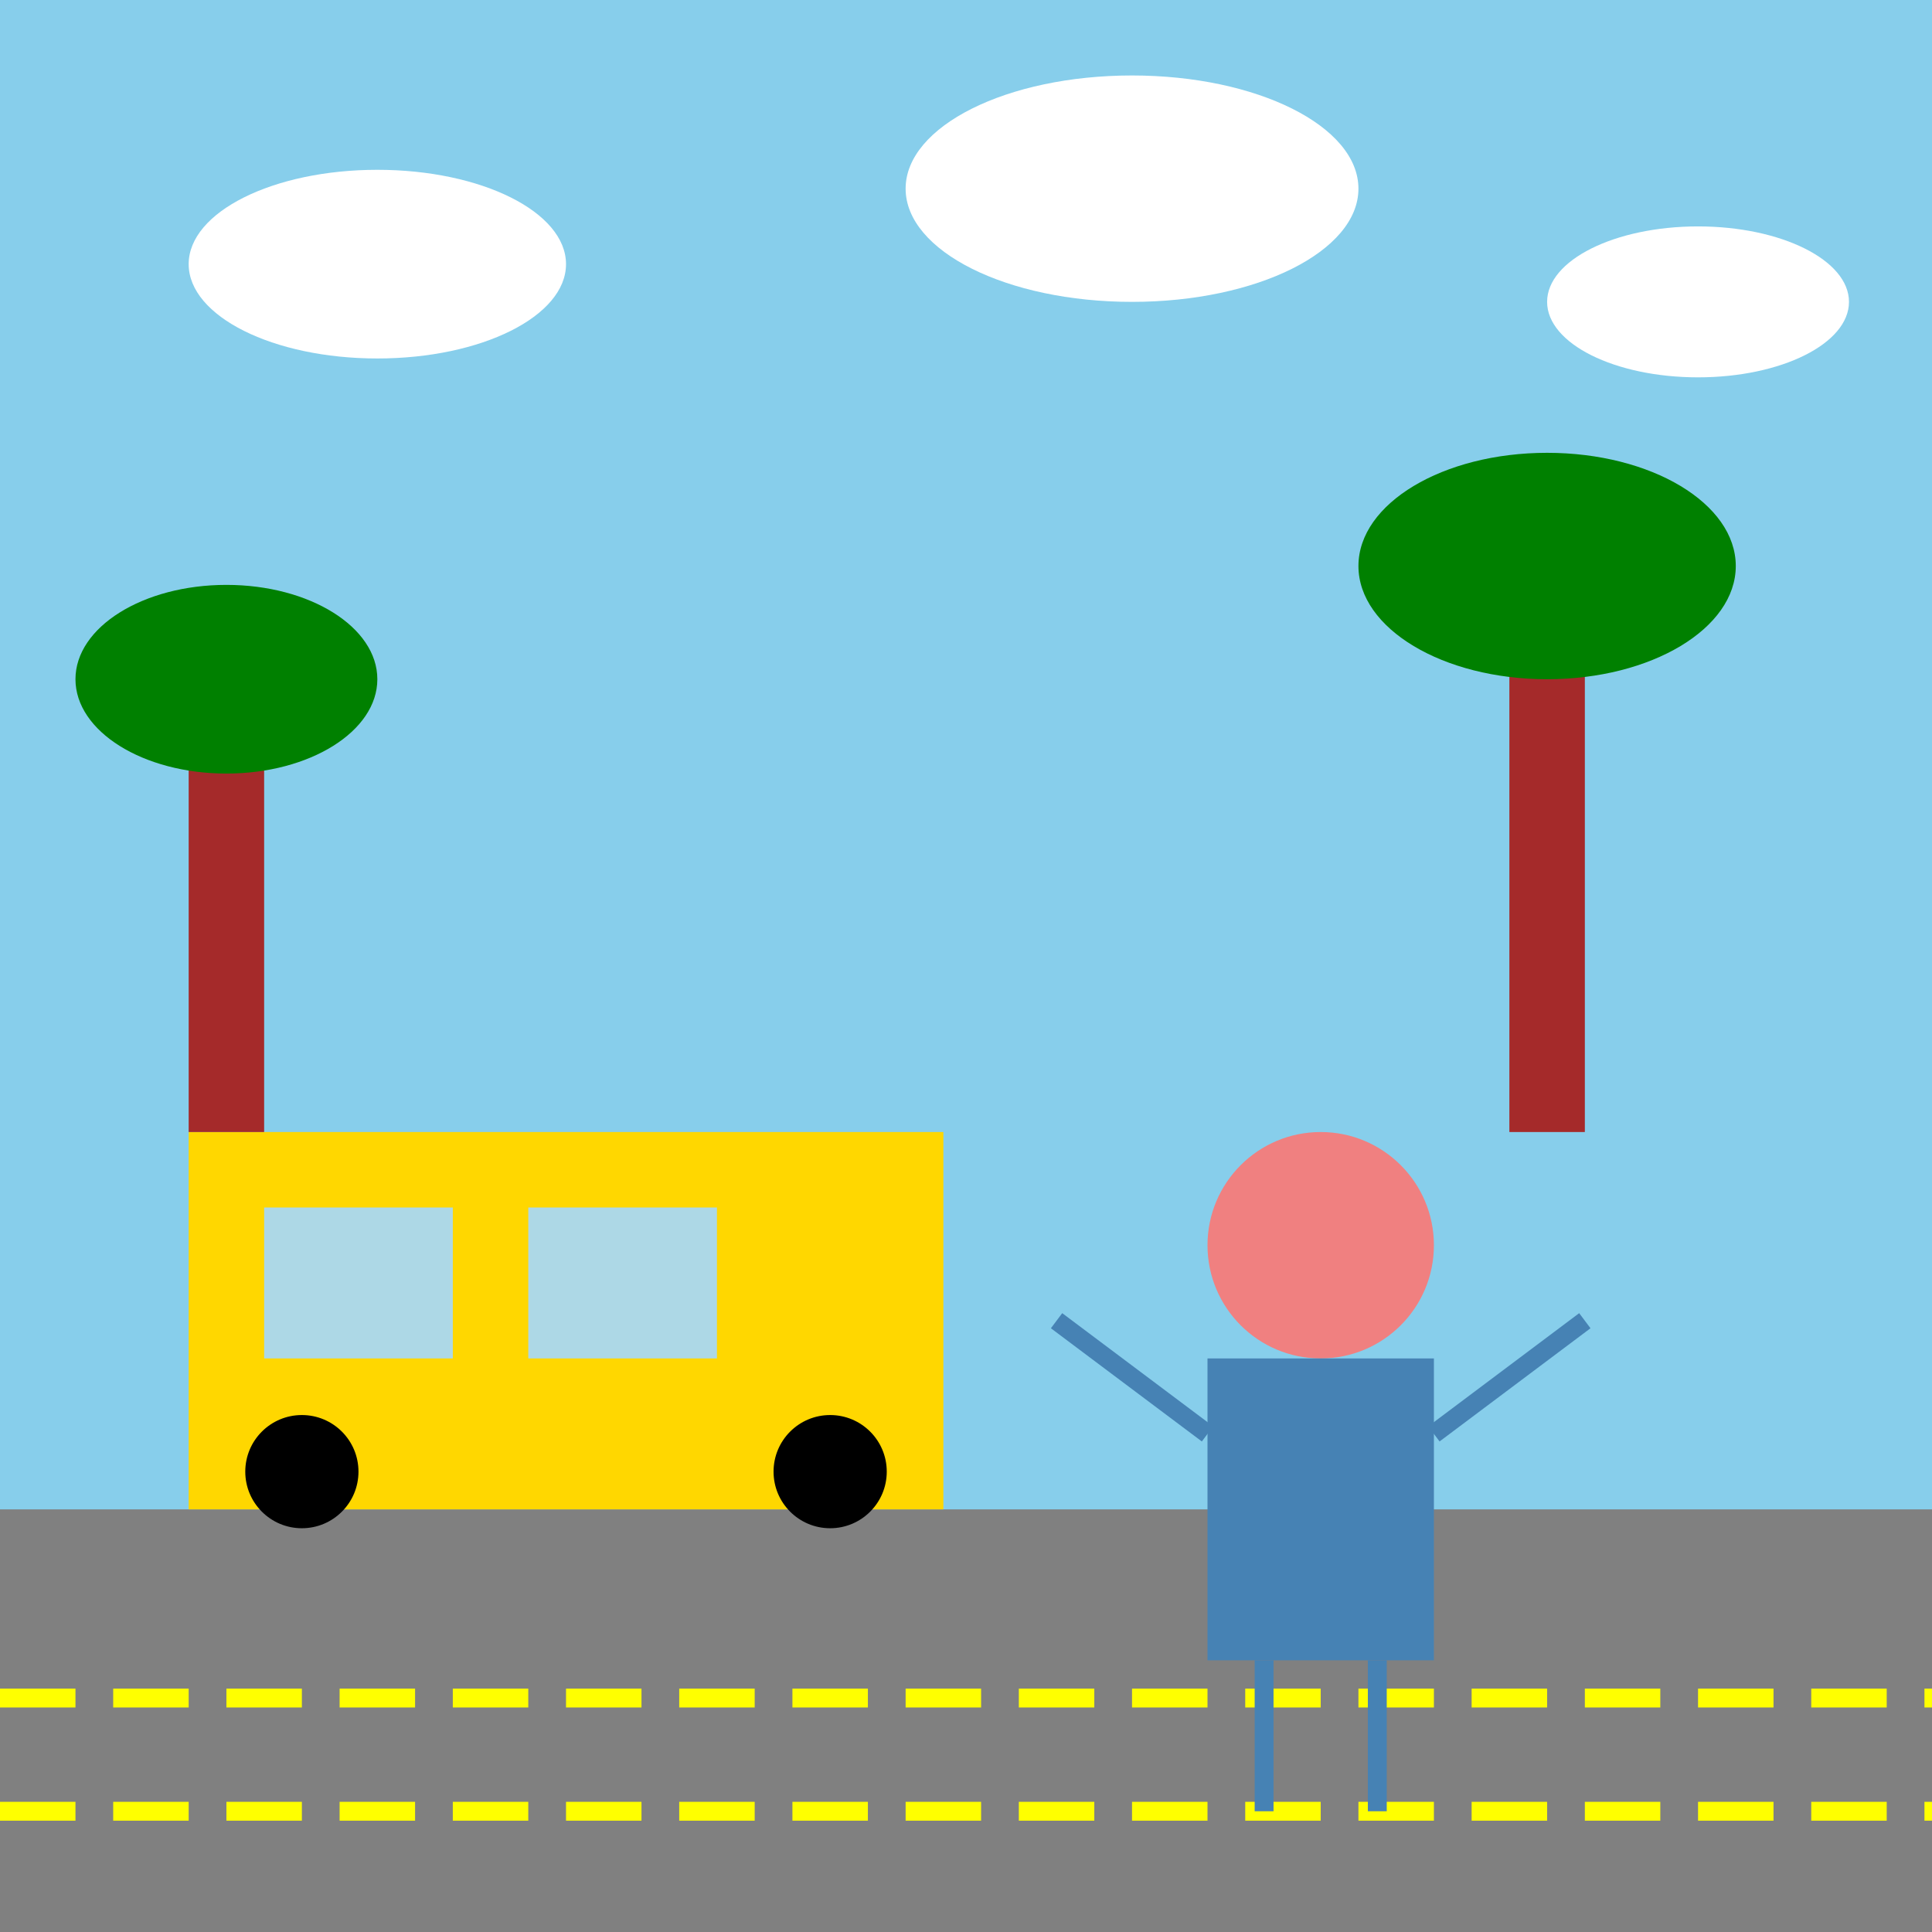
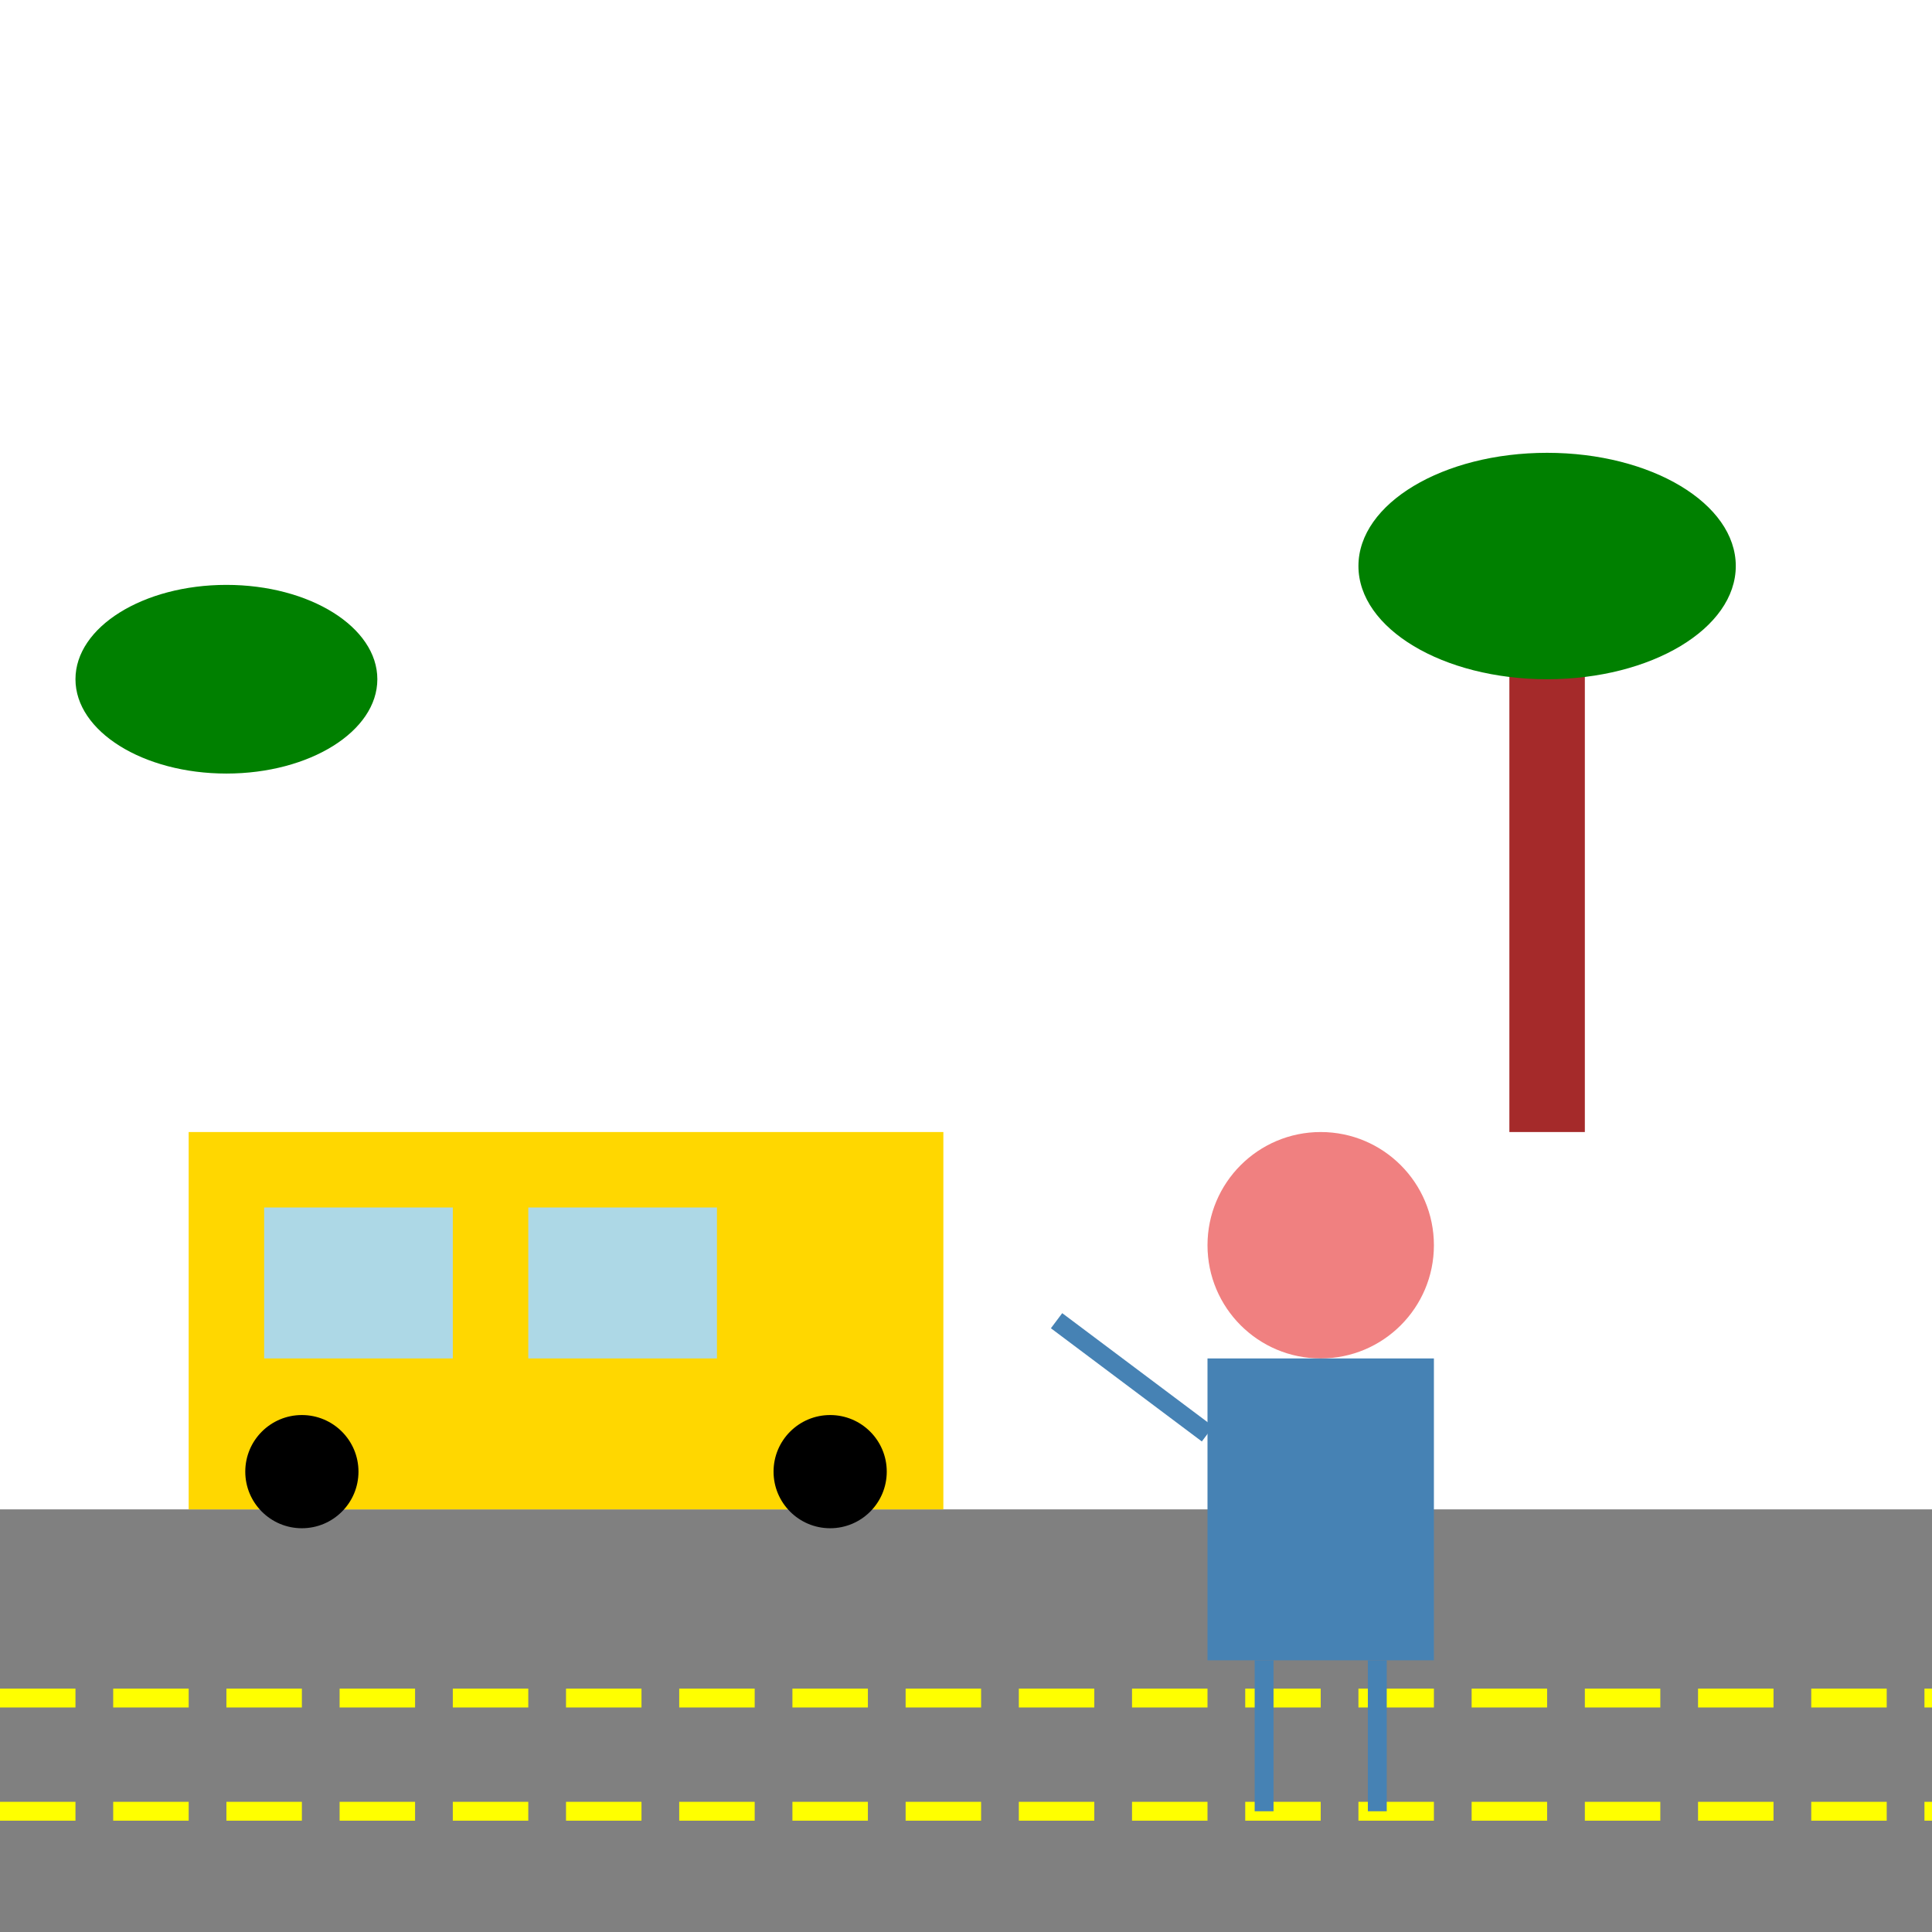
<svg xmlns="http://www.w3.org/2000/svg" xmlns:xlink="http://www.w3.org/1999/xlink" viewBox="0 0 512 512">
  <title>Roger Meets the Colorful Bus!</title>
  <desc>Roger is meeting a magical school bus! Did you know that school buses are yellow so that they can be seen more easily?</desc>
-   <rect id="background" class="background" width="512" height="512" fill="#87CEEB" />
  <ellipse id="cloud1" class="cloud" cx="100" cy="70" rx="50" ry="25" fill="white">
    <animate attributeName="cx" values="100; 150; 100" dur="5s" repeatCount="indefinite" />
  </ellipse>
  <ellipse id="cloud2" class="cloud" cx="300" cy="50" rx="60" ry="30" fill="white">
    <animate attributeName="cx" values="300; 250; 300" dur="5s" repeatCount="indefinite" />
  </ellipse>
  <ellipse id="cloud3" class="cloud" cx="450" cy="80" rx="40" ry="20" fill="white">
    <animate attributeName="cx" values="450; 500; 450" dur="5s" repeatCount="indefinite" />
  </ellipse>
  <rect id="road" class="road" x="0" y="400" width="512" height="112" fill="gray" />
  <line id="roadline1" class="roadline" x1="0" y1="450" x2="512" y2="450" stroke="yellow" stroke-width="5" stroke-dasharray="20 10" />
  <line id="roadline2" class="roadline" x1="0" y1="480" x2="512" y2="480" stroke="yellow" stroke-width="5" stroke-dasharray="20 10" />
  <g id="bus" class="bus">
    <rect id="busbody" class="busbody" x="50" y="300" width="200" height="100" fill="#FFD700" />
    <rect id="buswindow1" class="buswindow" x="70" y="320" width="50" height="40" fill="lightblue" />
    <rect id="buswindow2" class="buswindow" x="140" y="320" width="50" height="40" fill="lightblue" />
    <circle id="buswheel1" class="buswheel" cx="80" cy="390" r="15" fill="black">
      <animateTransform attributeName="transform" type="rotate" from="0 80 390" to="360 80 390" dur="5s" repeatCount="indefinite" />
    </circle>
    <circle id="buswheel2" class="buswheel" cx="220" cy="390" r="15" fill="black">
      <animateTransform attributeName="transform" type="rotate" from="0 220 390" to="360 220 390" dur="5s" repeatCount="indefinite" />
    </circle>
    <animate attributeName="x" xlink:href="#bus" values="50; 60; 50" dur="5s" repeatCount="indefinite" />
  </g>
  <g id="roger" class="roger">
    <circle id="rogerhead" class="rogerhead" cx="350" cy="330" r="30" fill="#F08080" />
    <rect id="rogerbody" class="rogerbody" x="320" y="360" width="60" height="80" fill="#4682B4" />
    <line id="rogerarm1" class="rogerarm" x1="320" y1="380" x2="280" y2="350" stroke="#4682B4" stroke-width="5" />
-     <line id="rogerarm2" class="rogerarm" x1="380" y1="380" x2="420" y2="350" stroke="#4682B4" stroke-width="5" />
    <line id="rogerleg1" class="rogerleg" x1="335" y1="440" x2="335" y2="480" stroke="#4682B4" stroke-width="5" />
    <line id="rogerleg2" class="rogerleg" x1="365" y1="440" x2="365" y2="480" stroke="#4682B4" stroke-width="5" />
    <animate attributeName="y" xlink:href="#roger" values="0; 10; 0" dur="5s" repeatCount="indefinite" />
  </g>
  <g id="tree1" class="tree">
    <rect id="treetrunk1" class="treetrunk" x="400" y="150" width="20" height="150" fill="brown" />
    <ellipse id="treeleaves1" class="treeleaves" cx="410" cy="150" rx="50" ry="30" fill="green" />
  </g>
  <g id="tree2" class="tree">
-     <rect id="treetrunk2" class="treetrunk" x="50" y="180" width="20" height="120" fill="brown" />
    <ellipse id="treeleaves2" class="treeleaves" cx="60" cy="180" rx="40" ry="25" fill="green" />
  </g>
</svg>